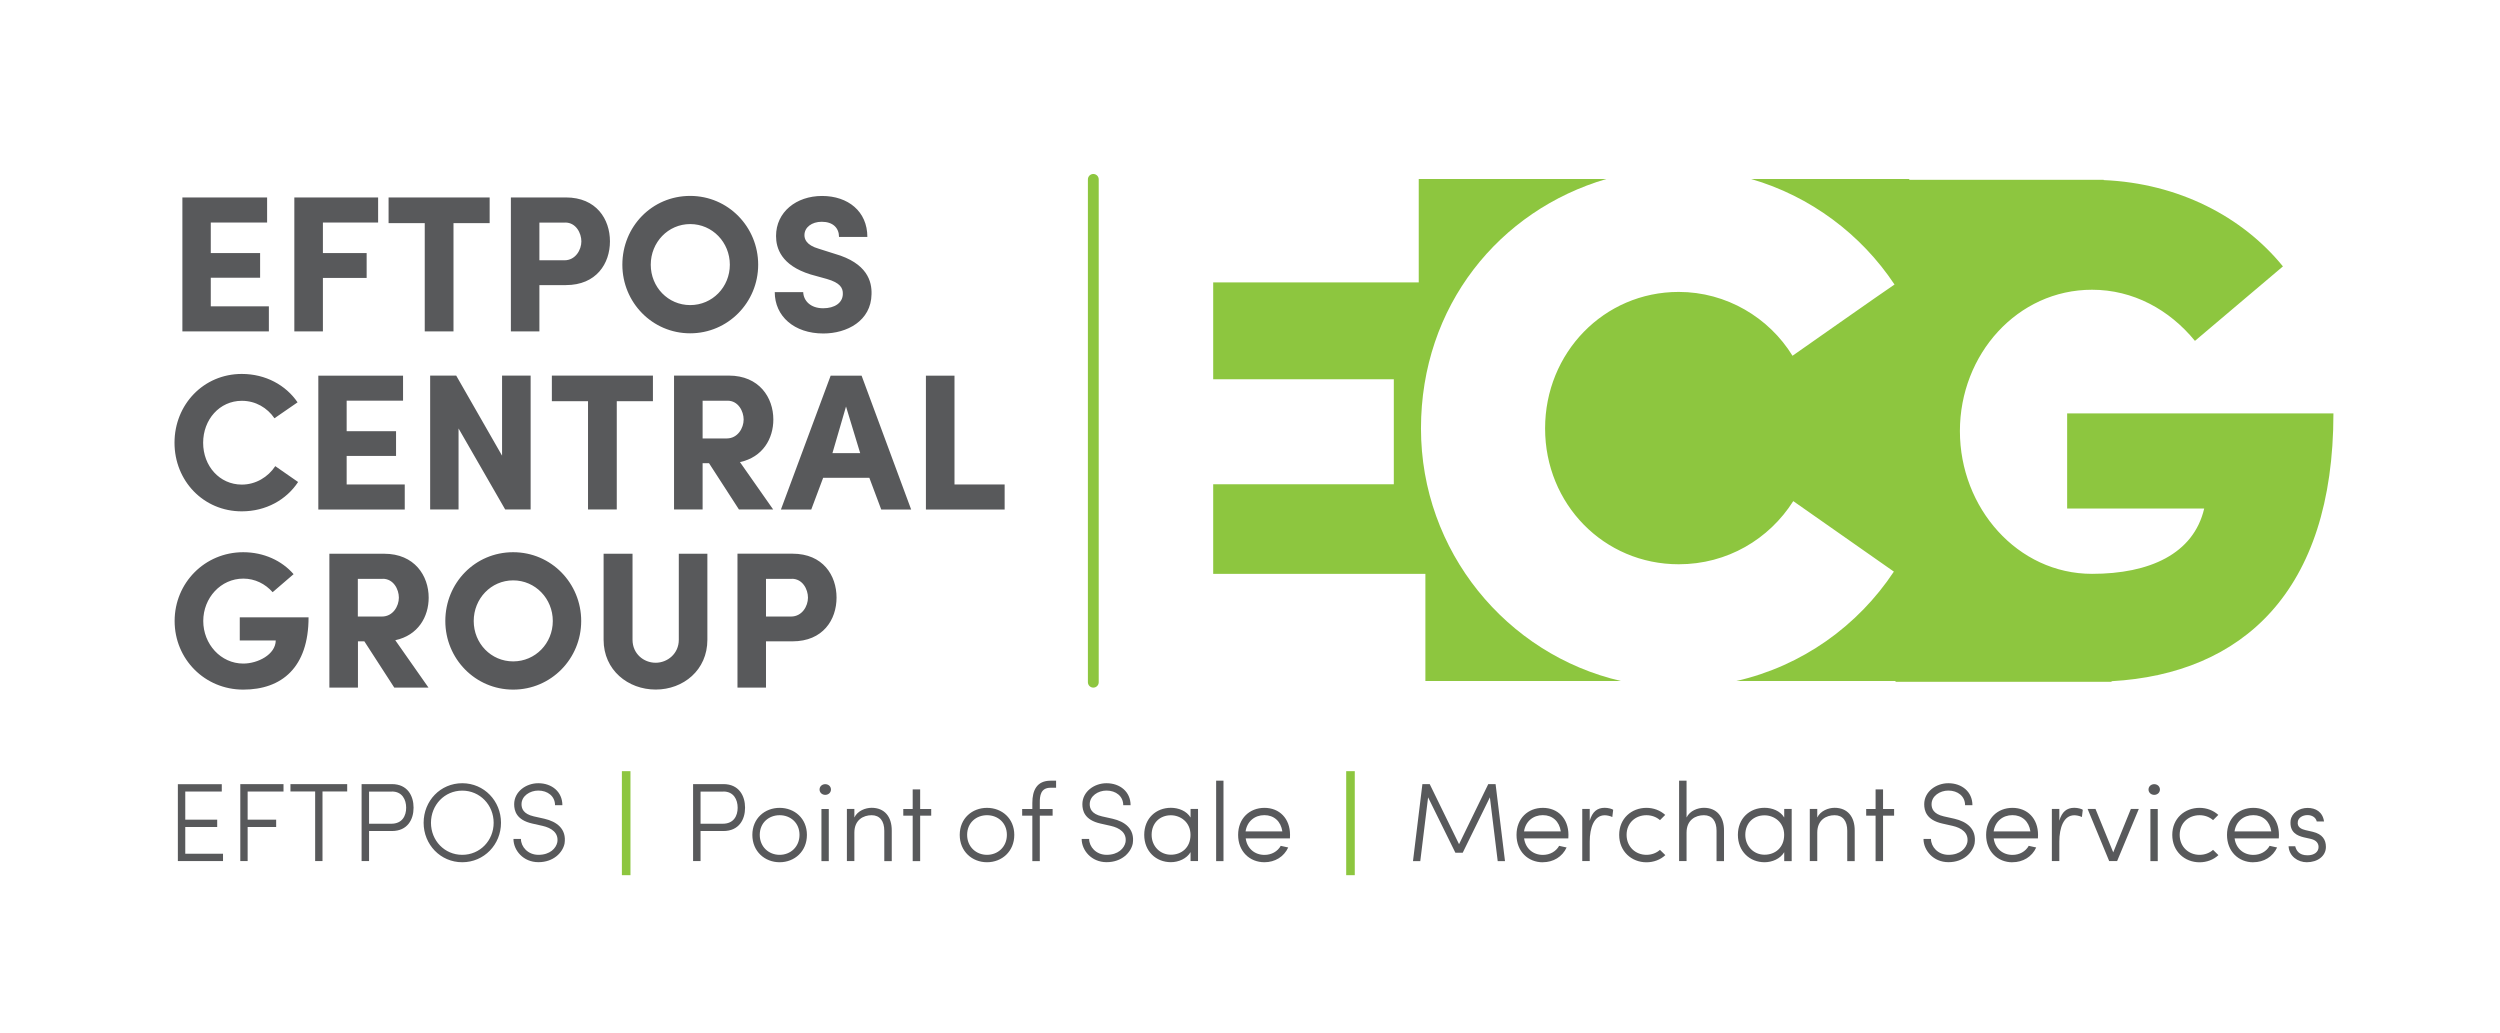
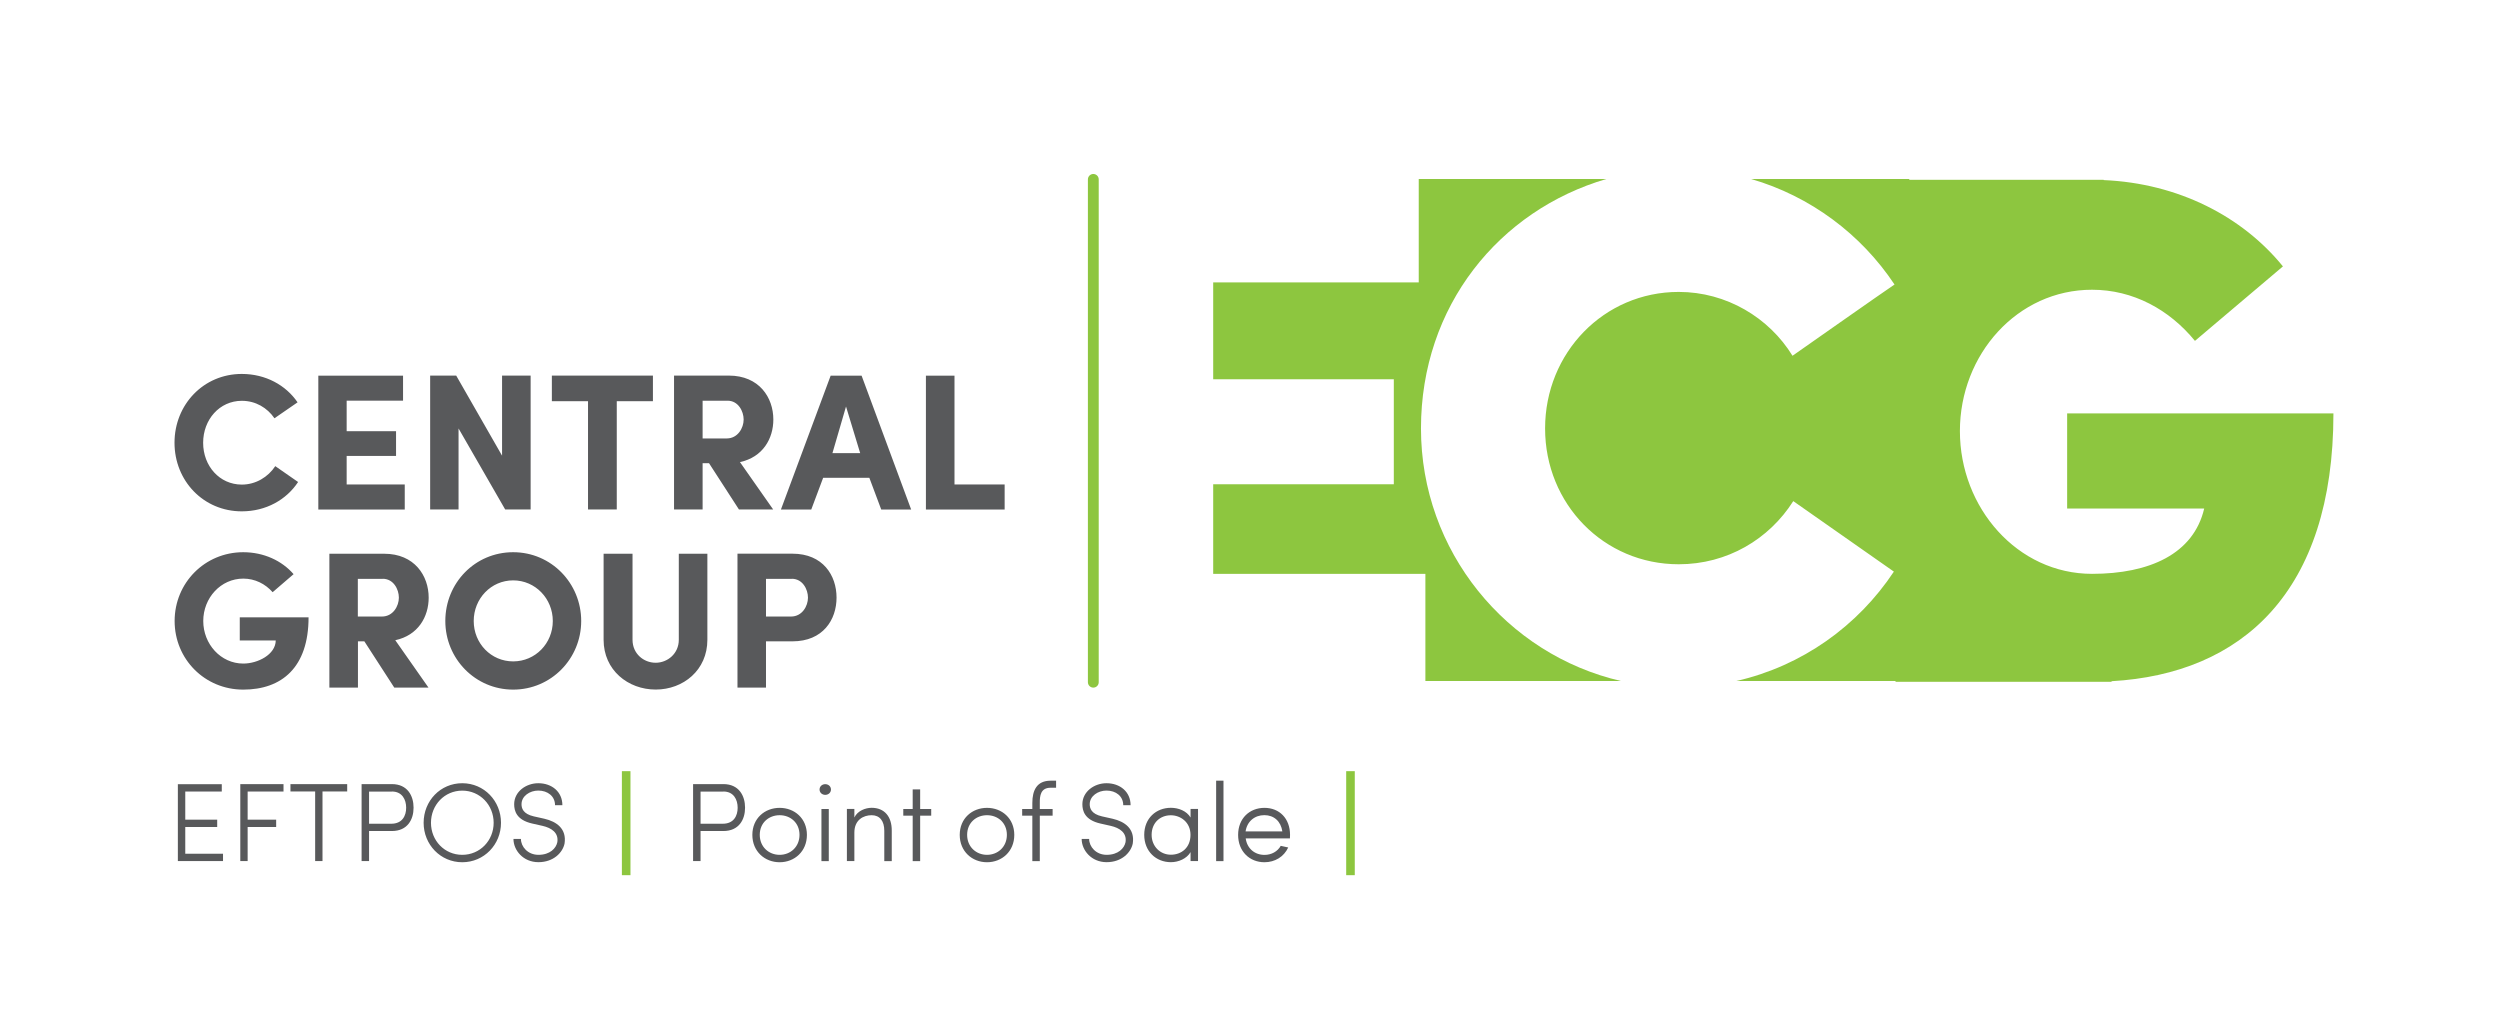
<svg xmlns="http://www.w3.org/2000/svg" id="a" viewBox="0 0 425.2 175.75">
  <defs>
    <style>.b{fill:#58595b;}.b,.c{stroke-width:0px;}.c{fill:#8dc63f;}.d{fill:none;stroke:#8dc63f;stroke-linecap:round;stroke-width:1.84px;}</style>
  </defs>
  <path class="c" d="M373.3,57.99l14.98-12.68c-6.89-8.49-17.81-14.14-30.49-14.68v-.05h-33.06v-.14h-26.91c10.11,2.94,18.72,9.4,24.4,17.95.11-.07.12-.08,0,.01,0,0,0,0,0-.01-1.27.83-17.35,12.12-17.35,12.12-3.99-6.49-11.24-10.86-19.35-10.86-12.74,0-22.73,10.36-22.73,23.22s9.99,23.1,22.73,23.1c8.24,0,15.36-4.25,19.48-10.74l17.11,11.99c-6.13,9.25-15.62,16.05-26.77,18.6h27.05v.14h36.74v-.1c22.16-1.25,37.74-15.17,37.74-45.55h-45.29v16.18h23.31c-1.81,7.73-9.3,11.11-19.08,11.11-12.68,0-22.47-11.23-22.47-24.28s9.78-24.04,22.47-24.04c7,0,13.16,3.38,17.51,8.7" />
  <path class="c" d="M242.43,97.6v18.23h33.28c-19.5-4.5-34.03-22.1-34.03-42.95s13.31-37.1,31.54-42.44h-31.92v17.59h-34.96v16.48h30.72v17.86h-30.72v15.23h36.09Z" />
  <line class="d" x1="185.95" y1="30.51" x2="185.95" y2="116.03" />
  <path class="b" d="M125.42,116.95h4.86v-7.87h4.5c5.19,0,7.5-3.67,7.5-7.44s-2.31-7.47-7.5-7.47h-9.35v22.77ZM134.68,98.44c1.82,0,2.74,1.78,2.74,3.21s-.99,3.21-2.88,3.21h-4.26v-6.41h4.4ZM111.51,112.72c-2.05,0-3.93-1.55-3.93-3.9v-14.64h-4.92v14.64c0,5.16,4.16,8.46,8.86,8.46s8.79-3.31,8.79-8.46v-14.64h-4.86v14.64c0,2.35-1.92,3.9-3.93,3.9M75.74,105.62c0,6.41,5.09,11.67,11.54,11.67s11.57-5.25,11.57-11.67-5.09-11.7-11.57-11.7-11.54,5.22-11.54,11.7M80.57,105.62c0-3.8,2.94-6.91,6.71-6.91s6.74,3.11,6.74,6.91-2.97,6.87-6.74,6.87-6.71-3.07-6.71-6.87M67.22,108.89c3.9-.83,5.69-4,5.69-7.24,0-3.73-2.41-7.47-7.57-7.47h-9.32v22.77h4.86v-7.87h1.09l5.09,7.87h5.82l-5.65-8.06ZM65.1,98.44c1.82,0,2.74,1.78,2.74,3.21s-.99,3.21-2.88,3.21h-4.1v-6.41h4.23ZM49.93,97.65c-1.98-2.28-5.06-3.73-8.56-3.73-6.54,0-11.67,5.22-11.67,11.7s5.12,11.67,11.67,11.67,11.11-3.77,11.11-12.29h-11.7v3.93h6.12c-.03,2.41-3.07,3.93-5.52,3.93-3.83,0-6.81-3.31-6.81-7.24s2.98-7.21,6.81-7.21c1.98,0,3.74.89,4.99,2.31l3.57-3.07Z" />
  <path class="b" d="M157.48,86.66h13.39v-4.26h-8.53v-18.51h-4.86v22.77ZM147.86,81.27l2.02,5.39h5.09l-8.43-22.77h-5.26l-8.46,22.77h5.16l2.02-5.39h7.87ZM141.58,77.07l2.31-7.93,2.41,7.93h-4.73ZM125.85,78.59c3.9-.83,5.68-4,5.68-7.24,0-3.74-2.41-7.47-7.57-7.47h-9.32v22.77h4.86v-7.87h1.09l5.09,7.87h5.82l-5.65-8.06ZM123.74,68.15c1.82,0,2.74,1.79,2.74,3.21s-.99,3.21-2.88,3.21h-4.1v-6.41h4.23ZM93.86,68.24h6.15v18.41h4.89v-18.41h6.15v-4.36h-17.19v4.36ZM90.25,63.88h-4.86v13.62l-7.8-13.62h-4.43v22.77h4.83v-13.78l7.93,13.78h4.33v-22.77ZM54.13,86.66h14.71v-4.26h-9.88v-4.86h8.4v-4.2h-8.4v-5.19h9.59v-4.26h-14.41v22.77ZM46.82,79.28c-1.22,1.85-3.31,3.14-5.69,3.14-3.8,0-6.58-3.17-6.58-7.11s2.78-7.14,6.58-7.14c2.35,0,4.33,1.19,5.55,2.97l3.93-2.71c-1.98-2.91-5.42-4.83-9.49-4.83-6.51,0-11.44,5.22-11.44,11.7s4.92,11.67,11.44,11.67c4.13,0,7.6-1.98,9.58-4.99l-3.9-2.71Z" />
-   <path class="b" d="M131.77,49.68c0,4.1,3.3,7.04,8.26,7.04,4.03,0,8.13-2.15,8.2-6.68.07-2.18-.73-5.29-6.25-6.87l-2.71-.86c-2.21-.63-2.45-1.72-2.45-2.31,0-1.35,1.26-2.28,2.94-2.28,1.92,0,2.94,1.06,2.94,2.58h4.82c0-4.36-3.3-6.97-7.7-6.97s-7.83,2.74-7.83,6.81c0,2.05.86,4.99,5.88,6.54l2.74.76c2.31.66,2.78,1.55,2.74,2.58-.03,1.49-1.39,2.41-3.34,2.41-2.18,0-3.34-1.29-3.4-2.74h-4.86ZM105.85,45.02c0,6.41,5.09,11.67,11.53,11.67s11.57-5.26,11.57-11.67-5.09-11.7-11.57-11.7-11.53,5.22-11.53,11.7M110.68,45.02c0-3.8,2.94-6.91,6.71-6.91s6.74,3.11,6.74,6.91-2.97,6.87-6.74,6.87-6.71-3.07-6.71-6.87M86.88,56.36h4.86v-7.87h4.5c5.19,0,7.5-3.67,7.5-7.44s-2.31-7.47-7.5-7.47h-9.35v22.77ZM96.14,37.85c1.82,0,2.74,1.79,2.74,3.21s-.99,3.21-2.88,3.21h-4.26v-6.41h4.4ZM66.09,37.95h6.15v18.41h4.89v-18.41h6.15v-4.36h-17.19v4.36ZM50.06,56.36h4.86v-9.09h7.44v-4.23h-7.44v-5.19h9.39v-4.26h-14.25v22.77ZM31.02,56.36h14.71v-4.26h-9.88v-4.86h8.39v-4.2h-8.39v-5.19h9.58v-4.26h-14.41v22.77Z" />
-   <path class="b" d="M389.24,143.91c.08,1.73,1.6,2.74,3.1,2.74,1.84,0,3.25-1.06,3.25-2.6,0-1.22-.57-2.18-2.24-2.58l-1.22-.28c-.63-.15-1.5-.46-1.31-1.48.1-.63.8-1.08,1.65-1.08.76,0,1.41.4,1.56,1.08h1.24c-.23-1.63-1.43-2.3-2.79-2.3-1.44,0-2.7.84-2.89,2.11-.23,2.07,1.14,2.62,2.24,2.89l1.24.28c.93.23,1.27.78,1.27,1.37,0,.84-.74,1.41-1.88,1.41-1.5,0-1.92-.87-2.09-1.54h-1.12ZM380.05,141.4c.25-1.69,1.54-2.76,3.19-2.76s2.81,1.06,3.06,2.76h-6.25ZM383.24,146.65c1.79,0,3.32-.93,4.05-2.51-.4-.1-.89-.19-1.27-.28-.55.97-1.58,1.54-2.77,1.54-1.65,0-2.96-1.08-3.19-2.81h7.52c.02-.17.02-.4.02-.59,0-2.81-1.82-4.6-4.35-4.6s-4.48,1.79-4.48,4.6,1.96,4.66,4.48,4.66M376.4,144.54c-.61.55-1.43.85-2.3.85-1.84,0-3.38-1.35-3.38-3.4s1.54-3.34,3.38-3.34c.87,0,1.69.3,2.3.84l.89-.89c-.84-.76-1.96-1.2-3.19-1.2-2.53,0-4.64,1.79-4.64,4.6s2.11,4.66,4.64,4.66c1.23,0,2.38-.44,3.21-1.22l-.91-.89ZM365.42,134.28c0,.53.44.91.97.91s.97-.38.97-.91-.44-.91-.97-.91-.97.38-.97.91M366.99,146.46h-1.25v-8.87h1.25v8.87ZM355.06,137.58l3.67,8.87h1.37-.02l3.69-8.87h-1.35l-3,7.39-3.02-7.39h-1.33ZM354.24,137.73c-.17-.15-.84-.34-1.44-.34-1.29,0-2.11.68-2.55,2.2v-2.01h-1.27v8.87h1.27v-3.31c0-2.36.74-4.48,2.55-4.48.32,0,.87.09,1.29.3l.15-1.24ZM339.08,141.4c.25-1.69,1.54-2.76,3.19-2.76s2.81,1.06,3.06,2.76h-6.25ZM342.27,146.65c1.79,0,3.33-.93,4.05-2.51-.4-.1-.89-.19-1.27-.28-.55.97-1.58,1.54-2.77,1.54-1.65,0-2.96-1.08-3.19-2.81h7.52c.02-.17.02-.4.02-.59,0-2.81-1.82-4.6-4.35-4.6s-4.48,1.79-4.48,4.6,1.96,4.66,4.48,4.66M328.4,142.69h-1.25c0,1.92,1.65,3.95,4.24,3.95s4.14-1.65,4.45-3.17c.38-2.51-1.35-3.74-3.44-4.22l-1.79-.4c-1.84-.42-2.09-1.39-2.09-2.07,0-1.39,1.41-2.32,2.85-2.32,1.62,0,2.85.97,2.85,2.49h1.25c0-2.28-1.79-3.74-4.1-3.74-2.09,0-4.1,1.44-4.1,3.57,0,1.1.36,2.68,3.08,3.29l1.77.4c1.48.34,2.74,1.16,2.49,2.77-.21,1.03-1.23,2.15-3.21,2.15-1.82,0-2.98-1.39-2.98-2.7M320.27,146.46v-7.73h1.88v-1.14h-1.88v-3.33h-1.27v3.33h-1.6v1.14h1.6v7.73h1.27ZM309.08,141.61c0-2.17,1.54-2.96,2.95-2.96s2.15,1.01,2.15,2.64v5.17h1.27v-5.17c.02-2.41-1.25-3.9-3.42-3.9-1.03,0-2.39.49-2.95,1.65v-1.46h-1.27v8.87h1.27v-4.84ZM296.84,141.99c0-2.03,1.42-3.32,3.27-3.32,1.6,0,3.34,1.14,3.34,3.32s-1.54,3.38-3.34,3.38-3.27-1.41-3.27-3.38M304.73,137.58h-1.27v1.46c-.67-1.12-2.05-1.65-3.34-1.65-2.53,0-4.54,1.79-4.54,4.6s2.01,4.66,4.54,4.66c1.29,0,2.68-.59,3.34-1.71v1.52h1.27v-8.87ZM286.85,141.61c0-2.17,1.54-2.96,2.95-2.96s2.15,1.01,2.15,2.64v5.17h1.27v-5.17c.02-2.41-1.25-3.9-3.42-3.9-1.03,0-2.39.49-2.95,1.65v-6.27h-1.27v13.68h1.27v-4.84ZM282.33,144.54c-.61.55-1.43.85-2.3.85-1.84,0-3.38-1.35-3.38-3.4s1.54-3.34,3.38-3.34c.87,0,1.69.3,2.3.84l.89-.89c-.84-.76-1.96-1.2-3.19-1.2-2.53,0-4.64,1.79-4.64,4.6s2.11,4.66,4.64,4.66c1.23,0,2.38-.44,3.21-1.22l-.91-.89ZM274.37,137.73c-.17-.15-.84-.34-1.44-.34-1.29,0-2.11.68-2.55,2.2v-2.01h-1.27v8.87h1.27v-3.31c0-2.36.74-4.48,2.55-4.48.32,0,.87.09,1.29.3l.15-1.24ZM259.21,141.4c.25-1.69,1.54-2.76,3.19-2.76s2.81,1.06,3.06,2.76h-6.25ZM262.4,146.65c1.79,0,3.32-.93,4.05-2.51-.4-.1-.89-.19-1.27-.28-.55.97-1.58,1.54-2.77,1.54-1.65,0-2.96-1.08-3.19-2.81h7.52c.02-.17.02-.4.02-.59,0-2.81-1.82-4.6-4.35-4.6s-4.48,1.79-4.48,4.6,1.96,4.66,4.48,4.66M248.15,143.57l-4.98-10.2h-1.25l-1.6,13.09h1.24l1.33-10.85,4.64,9.42h1.25l4.62-9.42,1.33,10.85h1.24l-1.6-13.09h-1.25l-4.96,10.2Z" />
  <rect class="c" x="228.96" y="131.16" width="1.46" height="17.69" />
  <path class="b" d="M211.85,141.4c.25-1.69,1.54-2.76,3.19-2.76s2.81,1.06,3.06,2.76h-6.25ZM215.05,146.65c1.79,0,3.32-.93,4.05-2.51-.4-.09-.89-.19-1.27-.28-.55.97-1.58,1.54-2.77,1.54-1.65,0-2.96-1.08-3.19-2.81h7.52c.02-.17.02-.4.02-.59,0-2.81-1.82-4.6-4.35-4.6s-4.48,1.79-4.48,4.6,1.96,4.65,4.48,4.65M208.09,132.78h-1.25v13.68h1.25v-13.68ZM195.87,141.99c0-2.03,1.42-3.33,3.27-3.33,1.6,0,3.34,1.14,3.34,3.33s-1.54,3.38-3.34,3.38-3.27-1.41-3.27-3.38M203.76,137.58h-1.27v1.46c-.67-1.12-2.05-1.65-3.34-1.65-2.53,0-4.54,1.79-4.54,4.6s2.01,4.65,4.54,4.65c1.29,0,2.68-.59,3.34-1.71v1.52h1.27v-8.87ZM185.22,142.69h-1.25c0,1.92,1.65,3.95,4.24,3.95s4.14-1.65,4.45-3.17c.38-2.51-1.35-3.74-3.44-4.22l-1.79-.4c-1.84-.42-2.09-1.39-2.09-2.07,0-1.39,1.41-2.32,2.85-2.32,1.62,0,2.85.97,2.85,2.49h1.25c0-2.28-1.79-3.74-4.1-3.74-2.09,0-4.1,1.44-4.1,3.57,0,1.1.36,2.68,3.08,3.29l1.77.4c1.48.34,2.74,1.16,2.49,2.77-.21,1.03-1.24,2.15-3.21,2.15-1.82,0-2.98-1.39-2.98-2.7M179.63,132.78h-.95c-2.34,0-3.1,1.65-3.1,3.78v1.03h-1.73v1.14h1.73v7.73h1.27v-7.73h2.18v-1.14h-2.18v-1.03c-.02-1.18.13-2.58,1.82-2.58h.95v-1.2ZM167.87,145.39c-1.84,0-3.38-1.35-3.38-3.4s1.54-3.34,3.38-3.34,3.38,1.29,3.38,3.34-1.54,3.4-3.38,3.4M167.87,146.65c2.53,0,4.64-1.84,4.64-4.65s-2.11-4.6-4.64-4.6-4.64,1.79-4.64,4.6,2.11,4.65,4.64,4.65M156.5,146.46v-7.73h1.88v-1.14h-1.88v-3.33h-1.27v3.33h-1.6v1.14h1.6v7.73h1.27ZM145.31,141.61c0-2.17,1.54-2.96,2.94-2.96s2.15,1.01,2.15,2.64v5.17h1.27v-5.17c.02-2.41-1.25-3.9-3.42-3.9-1.03,0-2.39.49-2.94,1.65v-1.46h-1.27v8.87h1.27v-4.84ZM139.39,134.28c0,.53.44.91.97.91s.97-.38.97-.91-.44-.91-.97-.91-.97.38-.97.91M140.96,146.46h-1.25v-8.87h1.25v8.87ZM132.6,145.39c-1.84,0-3.38-1.35-3.38-3.4s1.54-3.34,3.38-3.34,3.38,1.29,3.38,3.34-1.54,3.4-3.38,3.4M132.6,146.65c2.53,0,4.64-1.84,4.64-4.65s-2.11-4.6-4.64-4.6-4.64,1.79-4.64,4.6,2.11,4.65,4.64,4.65M123.03,134.62c1.75,0,2.43,1.37,2.43,2.76s-.68,2.72-2.53,2.72h-3.78v-5.47h3.88ZM117.88,133.36v13.09h1.27v-5.11h3.88c2.66,0,3.69-1.96,3.69-3.97s-1.03-4.01-3.69-4.01h-5.15Z" />
  <rect class="c" x="105.77" y="131.16" width="1.46" height="17.69" />
  <path class="b" d="M88.58,142.69h-1.25c0,1.92,1.65,3.95,4.24,3.95s4.14-1.65,4.45-3.17c.38-2.51-1.35-3.74-3.44-4.22l-1.79-.4c-1.84-.42-2.09-1.39-2.09-2.07,0-1.39,1.41-2.32,2.85-2.32,1.61,0,2.85.97,2.85,2.49h1.25c0-2.28-1.79-3.74-4.1-3.74-2.09,0-4.1,1.44-4.1,3.57,0,1.1.36,2.68,3.08,3.29l1.77.4c1.48.34,2.74,1.16,2.49,2.77-.21,1.03-1.24,2.15-3.21,2.15-1.82,0-2.98-1.39-2.98-2.7M73.3,139.94c0-3.02,2.3-5.47,5.32-5.47s5.34,2.45,5.34,5.47-2.32,5.45-5.34,5.45-5.32-2.43-5.32-5.45M72.05,139.94c0,3.71,2.87,6.71,6.57,6.71s6.59-3,6.59-6.71-2.87-6.73-6.59-6.73-6.57,3-6.57,6.73M66.65,134.62c1.75,0,2.43,1.37,2.43,2.76s-.68,2.72-2.53,2.72h-3.78v-5.47h3.88ZM61.5,133.36v13.09h1.27v-5.11h3.88c2.66,0,3.69-1.96,3.69-3.97s-1.03-4.01-3.69-4.01h-5.15ZM49.4,133.36v1.25h4.2v11.84h1.25v-11.84h4.2v-1.25h-9.65ZM40.87,133.36v13.09h1.25v-5.79h4.85v-1.25h-4.85v-4.79h6.1v-1.25h-7.35ZM30.25,133.36v13.09h7.68v-1.25h-6.42v-4.54h5.43v-1.25h-5.43v-4.79h6.21v-1.25h-7.47Z" />
</svg>